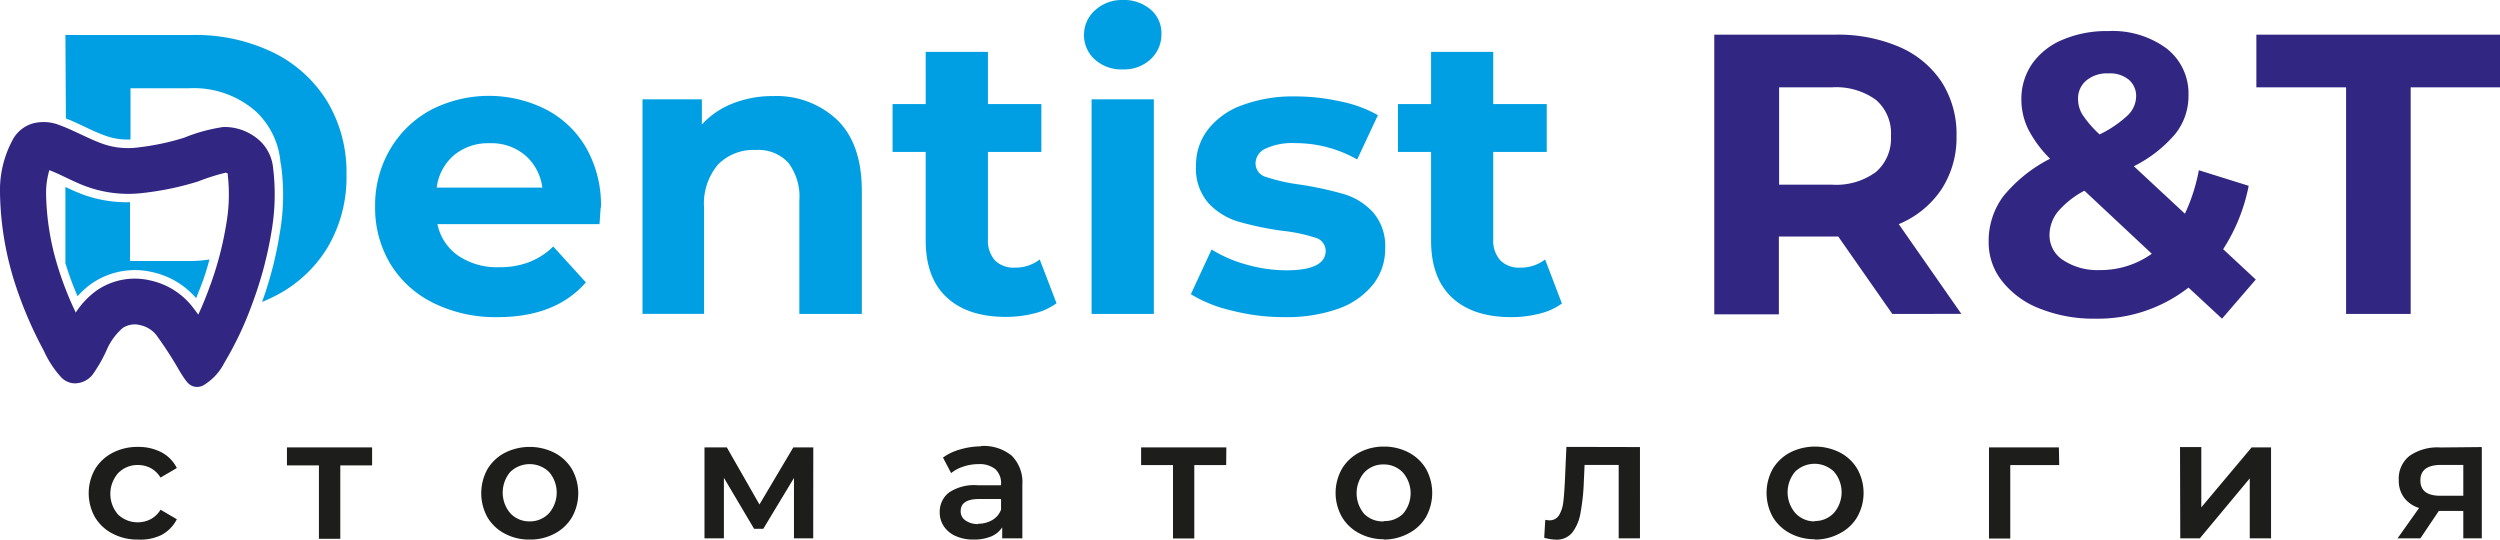
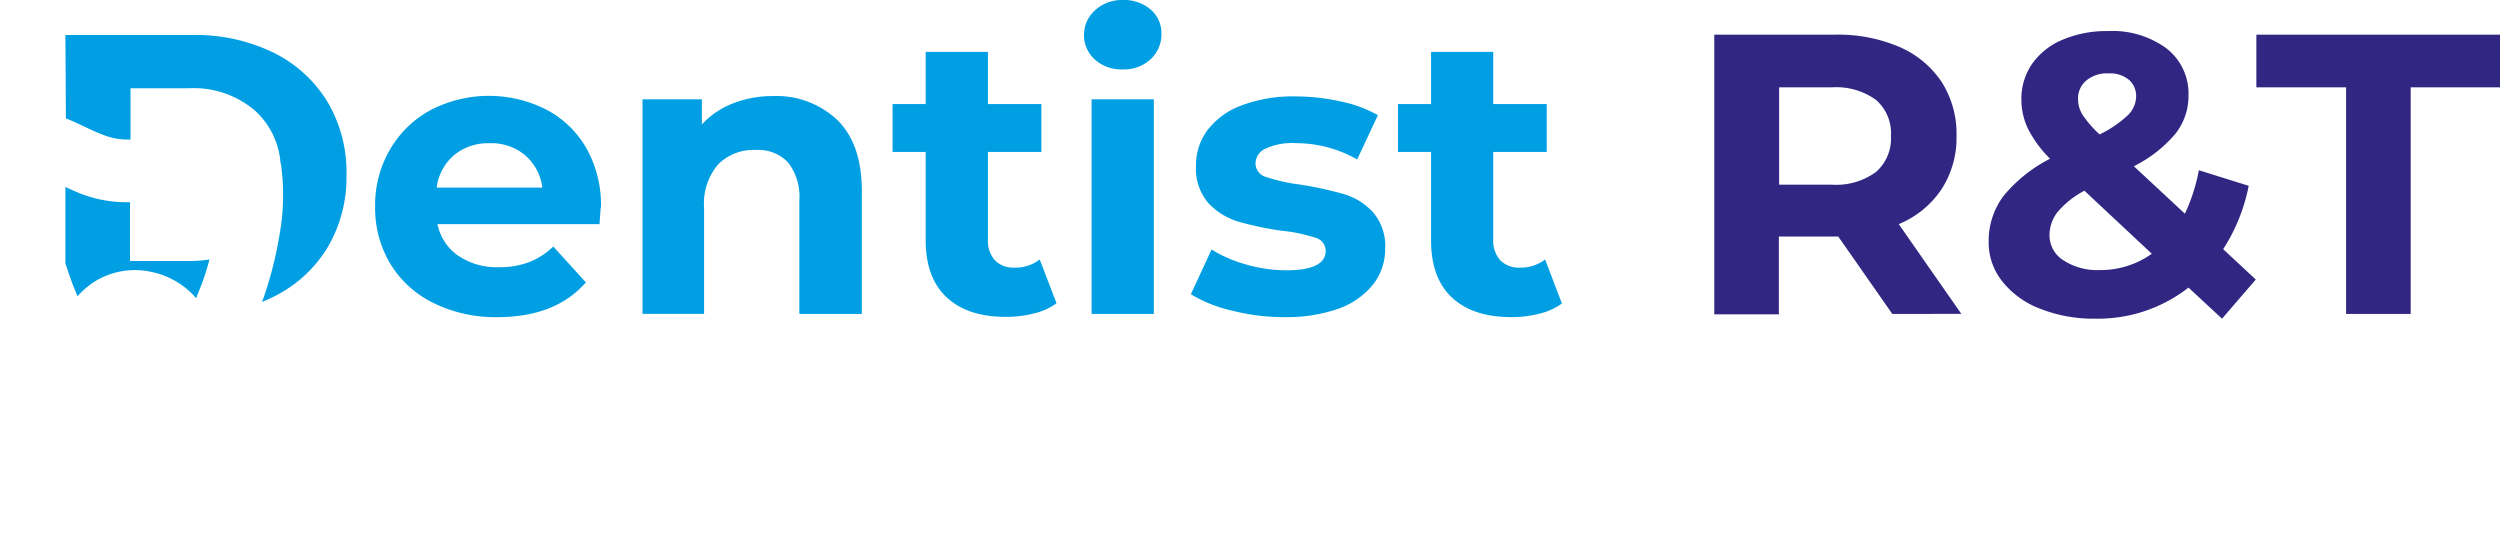
<svg xmlns="http://www.w3.org/2000/svg" id="Слой_1" data-name="Слой 1" viewBox="0 0 306.5 66.22">
  <defs>
    <style>.cls-1{fill:#009fe3;}.cls-2,.cls-3{fill:#312783;}.cls-3{fill-rule:evenodd;}.cls-4{fill:#1d1d1b;}</style>
  </defs>
  <path class="cls-1" d="M191.49,37.21a7.85,7.85,0,0,1-2.77,1.25,13.8,13.8,0,0,1-3.44.42q-4.69,0-7.27-2.4c-1.71-1.6-2.56-3.94-2.56-7V18.63h-4.06V12.76h4.06V6.36h7.62v6.4h6.56v5.87h-6.56V29.34a3.61,3.61,0,0,0,.86,2.57,3.18,3.18,0,0,0,2.42.9,4.85,4.85,0,0,0,3.08-1ZM157.4,38.88a25.4,25.4,0,0,1-6.4-.81,16.65,16.65,0,0,1-5-2l2.54-5.48a16.19,16.19,0,0,0,4.25,1.84,18,18,0,0,0,4.9.71c3.22,0,4.84-.8,4.84-2.4a1.69,1.69,0,0,0-1.32-1.61,19.4,19.4,0,0,0-4.06-.84,38.89,38.89,0,0,1-5.33-1.12,8.25,8.25,0,0,1-3.65-2.25,6.44,6.44,0,0,1-1.54-4.6,7.15,7.15,0,0,1,1.45-4.42,9.28,9.28,0,0,1,4.2-3,17.9,17.9,0,0,1,6.53-1.08,25.45,25.45,0,0,1,5.55.62,15.45,15.45,0,0,1,4.57,1.68l-2.54,5.43a15.23,15.23,0,0,0-7.58-2,7.7,7.7,0,0,0-3.67.68A2,2,0,0,0,153.93,20a1.74,1.74,0,0,0,1.32,1.71,22.66,22.66,0,0,0,4.21.93,44.85,44.85,0,0,1,5.28,1.15A7.92,7.92,0,0,1,168.31,26a6.29,6.29,0,0,1,1.51,4.49,7,7,0,0,1-1.46,4.36,9.49,9.49,0,0,1-4.28,3A19.12,19.12,0,0,1,157.4,38.88ZM137.65,8.51a4.86,4.86,0,0,1-3.43-1.22,4,4,0,0,1-1.32-3,4,4,0,0,1,1.32-3A4.86,4.86,0,0,1,137.65,0a5,5,0,0,1,3.42,1.17,3.78,3.78,0,0,1,1.32,2.94,4.14,4.14,0,0,1-1.32,3.15A4.79,4.79,0,0,1,137.65,8.51Zm-3.82,3.67h7.63V38.49h-7.63Zm-4.3,25a7.8,7.8,0,0,1-2.76,1.25,13.93,13.93,0,0,1-3.45.42q-4.69,0-7.26-2.4c-1.72-1.6-2.57-3.94-2.57-7V18.63h-4.06V12.76h4.06V6.36h7.63v6.4h6.55v5.87h-6.55V29.34a3.61,3.61,0,0,0,.85,2.57,3.18,3.18,0,0,0,2.42.9,4.83,4.83,0,0,0,3.08-1ZM94.76,11.78a10.83,10.83,0,0,1,7.9,2.94q3,2.94,3,8.7V38.49H98V24.6a6.85,6.85,0,0,0-1.37-4.67,5,5,0,0,0-4-1.54,6.06,6.06,0,0,0-4.6,1.78,7.4,7.4,0,0,0-1.71,5.31v13H78.77V12.18h7.28v3.08a10.16,10.16,0,0,1,3.77-2.57A13.2,13.2,0,0,1,94.76,11.78ZM60,17.56A6.54,6.54,0,0,0,55.69,19a6.23,6.23,0,0,0-2.15,4H66.49a6.26,6.26,0,0,0-2.15-4A6.4,6.4,0,0,0,60,17.56Zm13.64,7.87c0,.1-.05.78-.14,2.05H53.63a6.23,6.23,0,0,0,2.55,3.87,8.44,8.44,0,0,0,5,1.41,10.08,10.08,0,0,0,3.65-.61,8.78,8.78,0,0,0,3-1.93l4,4.4Q68.11,38.88,61,38.88a17.11,17.11,0,0,1-7.87-1.74,12.69,12.69,0,0,1-5.29-4.82,13.32,13.32,0,0,1-1.85-7,13.49,13.49,0,0,1,1.83-7,12.82,12.82,0,0,1,5-4.84A15.53,15.53,0,0,1,67,13.45a12.14,12.14,0,0,1,4.92,4.77A14.2,14.2,0,0,1,73.68,25.43Zm-65.62,7V22.92c.7.33,1.4.65,2.13.92a15.61,15.61,0,0,0,5.79.95V32h7.24a15.37,15.37,0,0,0,2.5-.19C25.4,32.88,25.05,34,24.66,35c-.2.52-.4,1-.61,1.56a9.86,9.86,0,0,0-5.47-3.22,9.33,9.33,0,0,0-7.28,1.38,10.09,10.09,0,0,0-1.79,1.6A37.21,37.21,0,0,1,8.06,32.39Zm0-28.14H23.61a21.83,21.83,0,0,1,9.85,2.13,16,16,0,0,1,6.65,6,16.89,16.89,0,0,1,2.37,9,16.89,16.89,0,0,1-2.37,9,16,16,0,0,1-6.65,6c-.43.21-.87.41-1.33.6a45.83,45.83,0,0,0,2.18-8.49,26.9,26.9,0,0,0,.18-8.06c0-.18-.06-.35-.1-.53a9.65,9.65,0,0,0-3-6.26,11.5,11.5,0,0,0-8.19-2.86H16V17.1a8,8,0,0,1-3.18-.5c-1.62-.58-3.13-1.47-4.74-2.08Z" />
  <path class="cls-2" d="M287.63,10.71h-11V4.25H306.5v6.46H295.55V38.49h-7.92ZM257.4,33.11a10.82,10.82,0,0,0,6.41-2l-8.26-7.73a11,11,0,0,0-3.28,2.6,4.6,4.6,0,0,0-1,2.88A3.62,3.62,0,0,0,253,31.93,7.61,7.61,0,0,0,257.4,33.11ZM258.48,9a3.93,3.93,0,0,0-2.71.88,2.84,2.84,0,0,0-1,2.25,3.7,3.7,0,0,0,.54,1.93,13.59,13.59,0,0,0,2.1,2.42,13.77,13.77,0,0,0,3.48-2.37,3.29,3.29,0,0,0,1-2.28A2.61,2.61,0,0,0,261,9.78,3.61,3.61,0,0,0,258.48,9Zm13.94,30.07-4.11-3.81a18.07,18.07,0,0,1-11.44,3.81,17.81,17.81,0,0,1-6.7-1.2,10.81,10.81,0,0,1-4.67-3.35,7.59,7.59,0,0,1-1.69-4.84,9.19,9.19,0,0,1,1.78-5.6,17.82,17.82,0,0,1,5.75-4.62,14.18,14.18,0,0,1-2.69-3.64,8.31,8.31,0,0,1-.83-3.59,7.57,7.57,0,0,1,1.32-4.41,8.57,8.57,0,0,1,3.74-2.95,13.78,13.78,0,0,1,5.6-1.06,11.16,11.16,0,0,1,7.14,2.13,7,7,0,0,1,2.69,5.75,7.45,7.45,0,0,1-1.59,4.69,16,16,0,0,1-5.11,4l6.26,5.82a22.08,22.08,0,0,0,1.71-5.33l6.11,1.91a22.18,22.18,0,0,1-3.13,7.77l4,3.72ZM231.83,16.68A5.42,5.42,0,0,0,230,12.25a8.31,8.31,0,0,0-5.43-1.54h-6.45V22.64h6.45A8.25,8.25,0,0,0,230,21.08,5.44,5.44,0,0,0,231.83,16.68ZM232,38.49,225.37,29h-7.28v9.54h-7.92V4.25H225a19,19,0,0,1,7.9,1.52,11.82,11.82,0,0,1,5.16,4.3,11.84,11.84,0,0,1,1.81,6.61A11.61,11.61,0,0,1,238,23.25a11.69,11.69,0,0,1-5.21,4.23l7.67,11Z" />
-   <path class="cls-3" d="M9.28,38.33a10.08,10.08,0,0,1,2.62-2.75,8.23,8.23,0,0,1,6.47-1.21,9,9,0,0,1,5.44,3.53c.17.22.34.44.5.67.5-1.07.94-2.17,1.32-3.2a40.86,40.86,0,0,0,2.11-7.91,20.76,20.76,0,0,0,.19-5.94c0-.07,0-.15,0-.24a1.23,1.23,0,0,0-.26-.11,26.15,26.15,0,0,0-3.37,1.07,35.78,35.78,0,0,1-6.62,1.4,15.06,15.06,0,0,1-7.1-.78c-1.55-.56-3-1.41-4.53-2a9.93,9.93,0,0,0-.4,2.84,31.78,31.78,0,0,0,1.44,9,39.82,39.82,0,0,0,2.23,5.68M5.37,43a49.55,49.55,0,0,1-3.69-8.75A38.16,38.16,0,0,1,0,23.63a12.93,12.93,0,0,1,1.46-6.31,4.13,4.13,0,0,1,2.41-2.14,5.16,5.16,0,0,1,3.47.18c1.51.53,3.48,1.63,5.11,2.22a9.35,9.35,0,0,0,4.59.48,30,30,0,0,0,5.54-1.18,20.65,20.65,0,0,1,4.81-1.31,6.41,6.41,0,0,1,4,1.3,5.23,5.23,0,0,1,2.09,3.71,26.6,26.6,0,0,1-.18,7.73,47,47,0,0,1-2.4,9,41.56,41.56,0,0,1-3.43,7.23,6.7,6.7,0,0,1-2.52,2.69,1.56,1.56,0,0,1-1.56,0C23,47,22.7,46.6,22,45.46a45.47,45.47,0,0,0-2.62-4.08,3.42,3.42,0,0,0-2.16-1.51,2.67,2.67,0,0,0-2.16.33,7.44,7.44,0,0,0-1.92,2.57A17.31,17.31,0,0,1,11.3,46a2.82,2.82,0,0,1-2.17,1,2.39,2.39,0,0,1-1.68-.8A12.48,12.48,0,0,1,5.37,43Z" />
-   <path class="cls-4" d="M299.27,57c-1.68,0-2.53.64-2.53,1.9s.82,1.88,2.45,1.88H302V57Zm5-2.19V66H302V62.64h-3L296.74,66h-2.8l2.64-3.72A3.69,3.69,0,0,1,294.73,61a3.48,3.48,0,0,1-.64-2.14,3.52,3.52,0,0,1,1.36-3,6,6,0,0,1,3.74-1Zm-37,0h2.61V62.2l6.17-7.35h2.38V66h-2.61V58.65L269.7,66h-2.4Zm-14.81,2.21h-6v9h-2.61V54.85h8.57Zm-30,6.86a3.18,3.18,0,0,0,2.38-1,3.87,3.87,0,0,0,0-5.06,3.42,3.42,0,0,0-4.75,0,3.91,3.91,0,0,0,0,5.06A3.16,3.16,0,0,0,222.48,63.92Zm0,2.23a6.31,6.31,0,0,1-3-.73,5.4,5.4,0,0,1-2.12-2,6.11,6.11,0,0,1,0-5.9,5.45,5.45,0,0,1,2.12-2,6.78,6.78,0,0,1,6.12,0,5.32,5.32,0,0,1,2.12,2,6,6,0,0,1,0,5.9,5.27,5.27,0,0,1-2.12,2A6.33,6.33,0,0,1,222.48,66.15Zm-21.4-11.3V66h-2.61v-9h-4.18l-.1,2.22a25.5,25.5,0,0,1-.41,3.71,5.3,5.3,0,0,1-1,2.36,2.43,2.43,0,0,1-2,.87,5.88,5.88,0,0,1-1.44-.23l.13-2.2a2.49,2.49,0,0,0,.5.06,1.32,1.32,0,0,0,1.19-.63,4,4,0,0,0,.51-1.53c.08-.59.14-1.44.2-2.54l.19-4.3Zm-31.42,9.07A3.2,3.2,0,0,0,172,63a3.87,3.87,0,0,0,0-5.06,3.2,3.2,0,0,0-2.38-1,3.16,3.16,0,0,0-2.37,1,3.91,3.91,0,0,0,0,5.06A3.16,3.16,0,0,0,169.66,63.92Zm0,2.23a6.28,6.28,0,0,1-3-.73,5.34,5.34,0,0,1-2.12-2,6,6,0,0,1,0-5.9,5.38,5.38,0,0,1,2.12-2,6.39,6.39,0,0,1,3-.73,6.47,6.47,0,0,1,3.07.73,5.38,5.38,0,0,1,2.12,2,6.11,6.11,0,0,1,0,5.9,5.34,5.34,0,0,1-2.12,2A6.36,6.36,0,0,1,169.66,66.15Zm-19.31-9.09h-3.91v9h-2.61v-9H139.9V54.85h10.45Zm-30.42,7.19a3.37,3.37,0,0,0,1.74-.45,2.47,2.47,0,0,0,1.08-1.28v-1.3h-2.7c-1.5,0-2.25.5-2.25,1.48a1.32,1.32,0,0,0,.56,1.13A2.59,2.59,0,0,0,119.93,64.25Zm.35-9.53a5.46,5.46,0,0,1,3.77,1.18,4.59,4.59,0,0,1,1.31,3.57V66h-2.47V64.65a3,3,0,0,1-1.36,1.12,5.55,5.55,0,0,1-2.15.38,5.19,5.19,0,0,1-2.19-.43,3.31,3.31,0,0,1-1.45-1.19,3,3,0,0,1-.51-1.72,3,3,0,0,1,1.11-2.41,5.54,5.54,0,0,1,3.52-.91h2.89v-.17a2.32,2.32,0,0,0-.7-1.8A3.08,3.08,0,0,0,120,56.9a5.86,5.86,0,0,0-1.85.29,4.6,4.6,0,0,0-1.54.81l-1-1.9a6.38,6.38,0,0,1,2.11-1A9.25,9.25,0,0,1,120.28,54.72ZM97.34,66v-7.4l-3.76,6.23H92.45l-3.7-6.25V66H86.37V54.85h2.74l4,7,4.15-7h2.45L99.7,66ZM64.93,63.92a3.18,3.18,0,0,0,2.38-1,3.87,3.87,0,0,0,0-5.06,3.42,3.42,0,0,0-4.75,0,3.91,3.91,0,0,0,0,5.06A3.16,3.16,0,0,0,64.93,63.92Zm0,2.23a6.31,6.31,0,0,1-3.05-.73,5.34,5.34,0,0,1-2.12-2,6.11,6.11,0,0,1,0-5.9,5.38,5.38,0,0,1,2.12-2,6.78,6.78,0,0,1,6.12,0,5.38,5.38,0,0,1,2.12,2,6,6,0,0,1,0,5.9,5.34,5.34,0,0,1-2.12,2A6.33,6.33,0,0,1,64.93,66.15ZM45.62,57.06h-3.9v9H39.1v-9H35.18V54.85H45.62ZM16.91,66.15a6.52,6.52,0,0,1-3.11-.73,5.35,5.35,0,0,1-2.15-2,6,6,0,0,1,0-5.9,5.44,5.44,0,0,1,2.14-2,6.59,6.59,0,0,1,3.12-.73,6.11,6.11,0,0,1,2.9.67,4.39,4.39,0,0,1,1.87,1.92l-2,1.17a3.24,3.24,0,0,0-1.2-1.16,3.38,3.38,0,0,0-1.58-.38,3.28,3.28,0,0,0-2.42,1,3.86,3.86,0,0,0,0,5.08,3.51,3.51,0,0,0,4,.56,3.17,3.17,0,0,0,1.2-1.16l2,1.17a4.46,4.46,0,0,1-1.89,1.93A5.84,5.84,0,0,1,16.91,66.15Z" />
</svg>